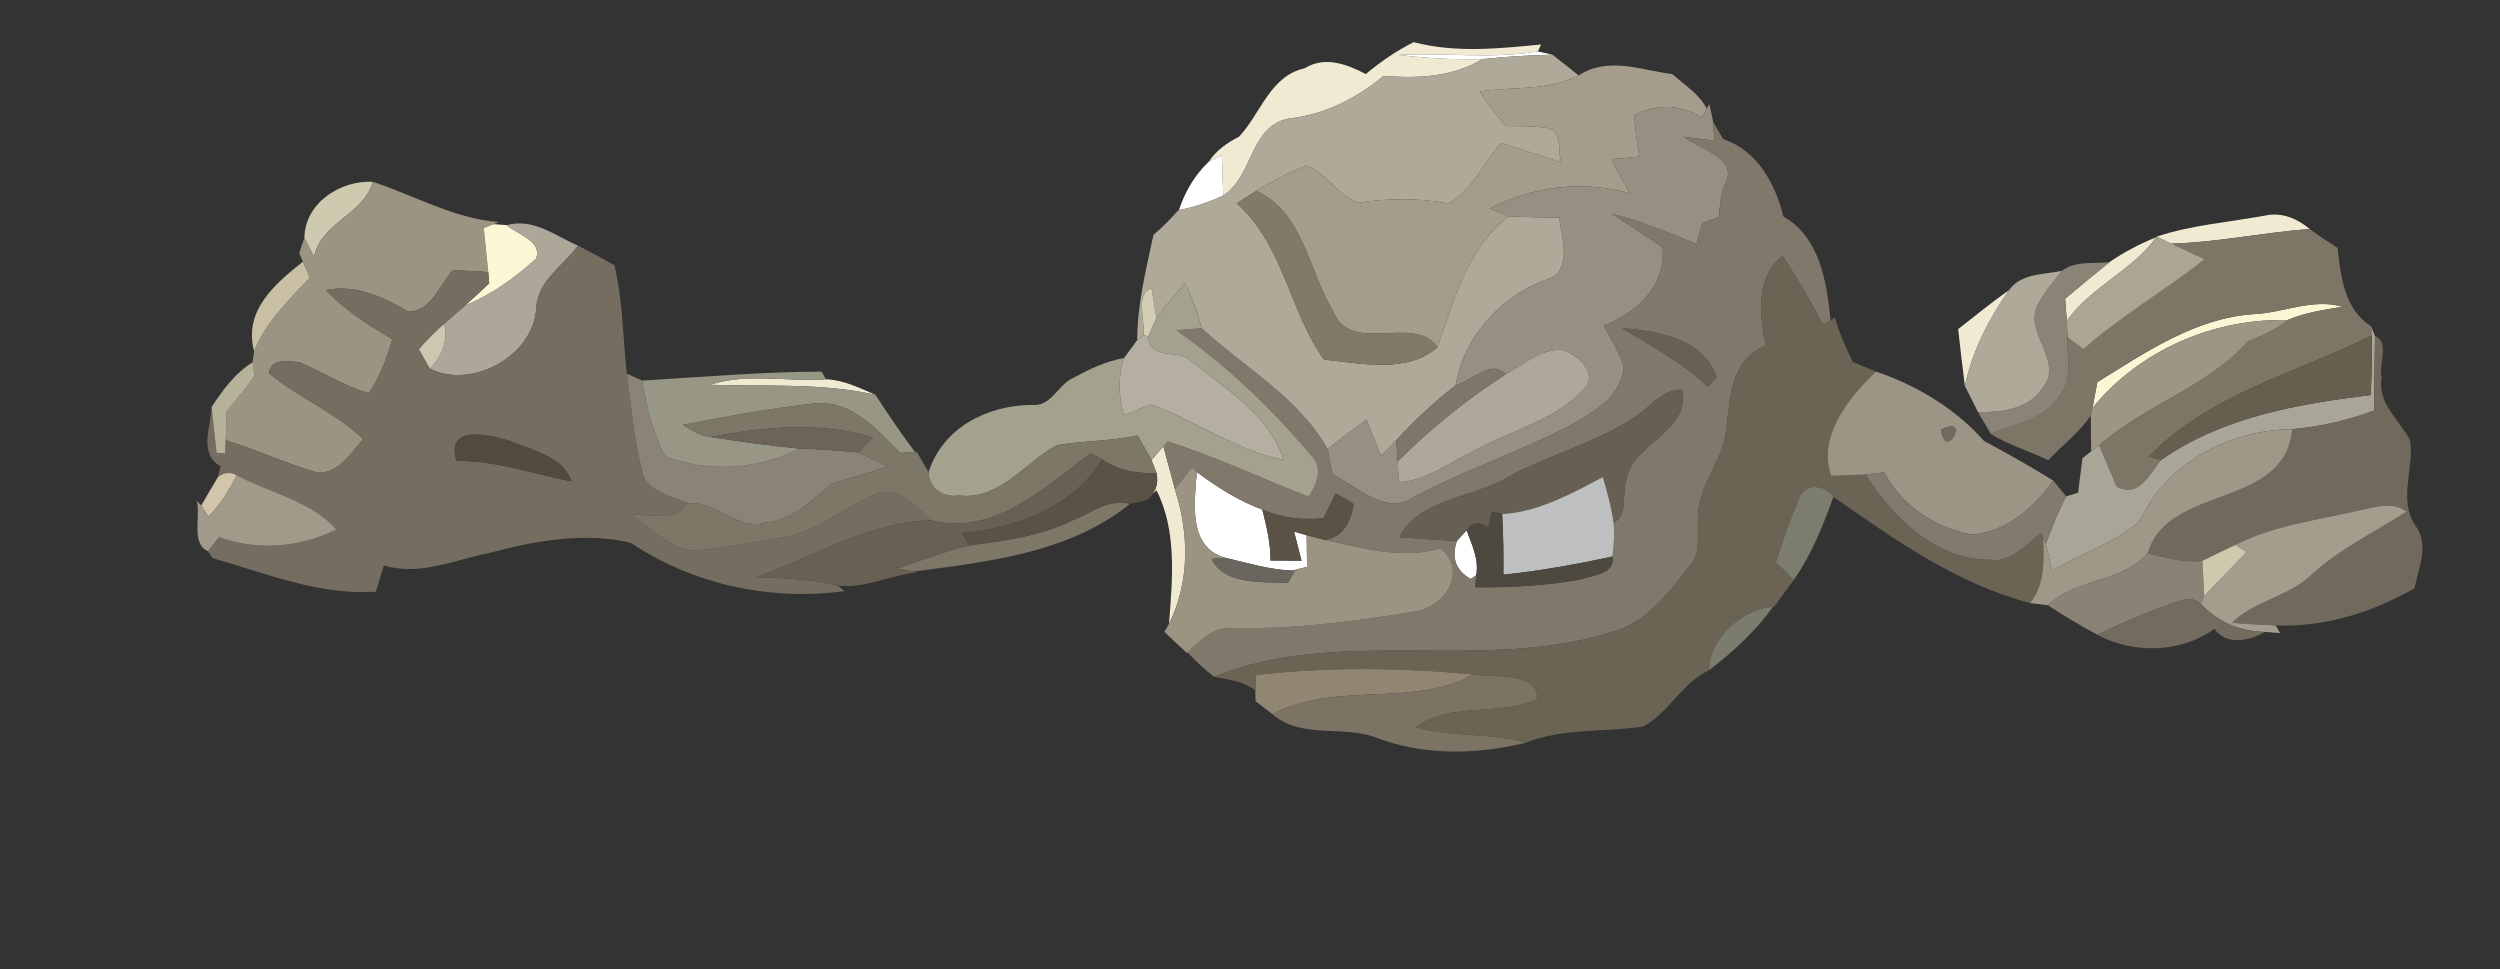
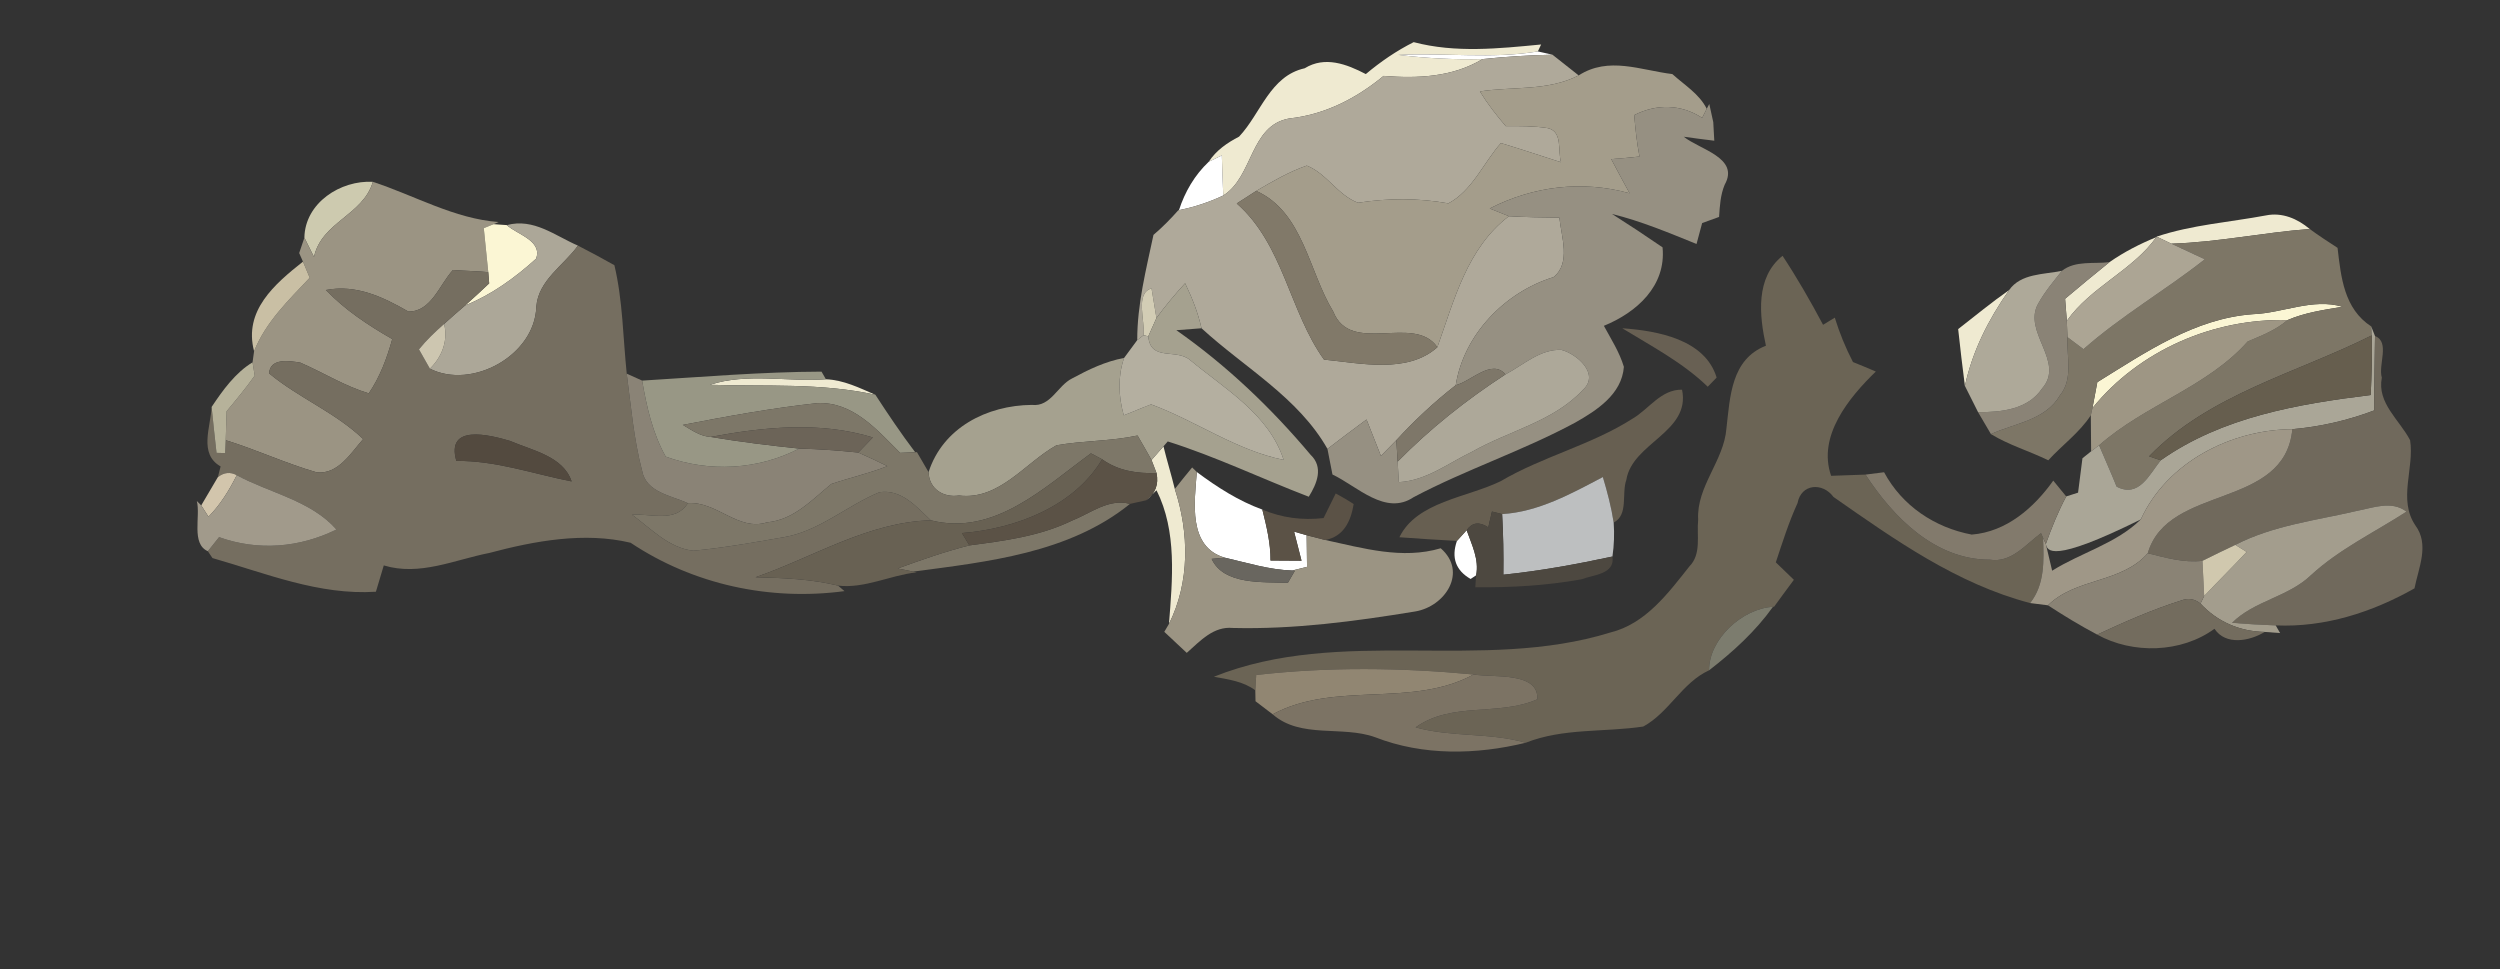
<svg xmlns="http://www.w3.org/2000/svg" width="245pt" height="95pt" viewBox="0 0 245 95" version="1.1">
  <rect x="0" y="0" width="245" height="95" fill="#333333" stroke="none" />
  <g id="#efead1ff">
    <path fill="#efead1" opacity="1.00" d=" M 133.85 7.26 C 135.29 6.05 136.85 4.98 138.54 4.13 C 142.64 5.21 146.88 4.76 151.03 4.36 L 150.71 5.04 C 146.19 5.80 141.60 5.15 137.04 5.38 C 139.78 5.71 142.53 5.86 145.29 5.79 C 142.32 7.57 138.93 7.70 135.59 7.44 C 132.91 9.65 129.82 11.24 126.34 11.61 C 122.47 12.31 122.83 17.30 119.88 19.16 C 119.82 17.85 119.78 16.54 119.74 15.23 C 119.42 15.38 118.78 15.69 118.46 15.85 C 119.18 14.74 120.27 13.99 121.43 13.39 C 123.56 11.13 124.45 7.45 127.86 6.69 C 129.84 5.47 131.97 6.28 133.85 7.26 Z" />
    <path fill="#efead1" opacity="1.00" d=" M 211.35 23.19 C 214.81 22.03 218.50 21.78 222.07 21.11 C 223.65 20.79 225.15 21.43 226.35 22.44 C 221.81 22.78 217.38 23.74 212.79 23.88 C 212.43 23.71 211.71 23.36 211.35 23.19 Z" />
    <path fill="#efead1" opacity="1.00" d=" M 206.73 25.69 C 208.16 24.69 209.71 23.90 211.32 23.24 C 209.02 26.49 204.91 28.10 202.55 31.44 C 202.51 30.90 202.43 29.82 202.38 29.28 C 203.82 28.06 205.27 26.87 206.73 25.69 Z" />
    <path fill="#efead1" opacity="1.00" d=" M 191.90 32.25 C 193.55 30.97 195.17 29.63 196.89 28.43 C 194.88 31.28 193.30 34.40 192.56 37.82 C 192.32 35.97 192.10 34.11 191.90 32.25 Z" />
    <path fill="#efead1" opacity="1.00" d=" M 69.57 37.71 C 73.21 36.52 77.17 37.44 80.94 37.17 C 82.66 37.23 84.24 38.02 85.79 38.69 C 80.45 37.50 75.00 37.89 69.57 37.71 Z" />
    <path fill="#efead1" opacity="1.00" d=" M 112.85 45.08 C 113.15 44.74 113.73 44.07 114.02 43.74 C 114.36 45.14 114.79 46.52 115.13 47.92 C 116.54 52.22 116.61 57.04 114.56 61.14 C 114.90 56.78 115.36 52.07 113.34 48.05 L 112.31 49.03 C 113.23 48.36 113.57 47.47 113.34 46.36 L 112.85 45.08 Z" />
  </g>
  <g id="#ffffffff">
    <path fill="#ffffff" opacity="1.00" d=" M 137.04 5.38 C 141.60 5.15 146.19 5.80 150.71 5.04 C 151.07 5.12 151.79 5.28 152.14 5.36 C 149.85 5.41 147.56 5.55 145.29 5.79 C 142.53 5.86 139.78 5.71 137.04 5.38 Z" />
    <path fill="#ffffff" opacity="1.00" d=" M 118.46 15.85 C 118.78 15.69 119.42 15.38 119.74 15.23 C 119.78 16.54 119.82 17.85 119.88 19.16 C 118.49 19.81 117.04 20.30 115.54 20.59 C 116.12 18.80 117.08 17.15 118.46 15.85 Z" />
    <path fill="#ffffff" opacity="1.00" d=" M 120.02 54.65 C 116.40 53.58 117.06 49.22 117.29 46.26 C 119.27 47.74 121.38 49.09 123.71 49.94 C 124.12 51.58 124.52 53.23 124.51 54.93 C 125.52 54.94 126.54 54.95 127.55 54.95 C 127.37 54.24 127.00 52.81 126.82 52.10 C 127.13 52.19 127.74 52.36 128.05 52.45 C 128.06 53.23 128.08 54.78 128.09 55.55 C 127.72 55.64 127.00 55.82 126.64 55.91 C 124.38 55.84 122.21 55.15 120.02 54.65 Z" />
    <path fill="#ffffff" opacity="1.00" d=" M 142.78 53.01 C 143.02 52.75 143.49 52.22 143.73 51.96 C 144.23 53.37 144.97 54.83 144.66 56.38 L 144.12 56.74 C 142.66 55.90 142.21 54.65 142.78 53.01 Z" />
  </g>
  <g id="#afa99aff">
    <path fill="#afa99a" opacity="1.00" d=" M 145.29 5.79 C 147.56 5.55 149.85 5.41 152.14 5.36 C 152.79 5.87 154.07 6.88 154.71 7.39 C 151.66 8.95 148.27 8.46 145.03 8.96 C 145.77 10.17 146.64 11.28 147.56 12.36 C 148.92 12.36 150.29 12.34 151.64 12.55 C 153.18 12.85 152.64 14.81 152.98 15.90 C 151.02 15.27 149.06 14.62 147.09 14.02 C 145.37 15.97 144.29 18.68 141.94 19.93 C 139.00 19.40 136.04 19.41 133.09 19.87 C 131.11 19.14 130.02 17.00 128.06 16.23 C 126.31 16.84 124.70 17.78 123.11 18.71 C 122.63 19.02 121.68 19.63 121.20 19.94 C 125.79 23.98 126.34 30.48 129.75 35.24 C 133.32 35.59 137.92 36.65 140.86 34.03 C 142.51 29.43 143.77 24.31 147.87 21.19 C 149.51 21.29 151.17 21.31 152.82 21.33 C 153.00 23.20 153.98 25.77 152.24 27.16 C 147.50 28.62 143.45 32.77 142.66 37.75 C 140.57 39.38 138.63 41.19 136.84 43.14 C 136.34 43.65 135.84 44.17 135.33 44.68 C 134.86 43.49 134.38 42.30 133.92 41.11 C 132.63 42.05 131.36 43.03 130.09 43.99 C 127.23 38.94 121.93 36.01 117.75 32.17 C 117.40 30.63 116.82 29.17 116.14 27.76 C 115.15 28.85 114.20 29.97 113.33 31.17 C 113.21 30.44 112.97 28.99 112.85 28.27 C 111.21 28.71 112.24 31.50 112.07 32.85 L 111.45 33.33 C 111.44 29.83 112.32 26.42 113.04 23.02 C 113.91 22.28 114.71 21.47 115.47 20.61 L 115.54 20.59 C 117.04 20.30 118.49 19.81 119.88 19.16 C 122.83 17.30 122.47 12.31 126.34 11.61 C 129.82 11.24 132.91 9.65 135.59 7.44 C 138.93 7.70 142.32 7.57 145.29 5.79 Z" />
  </g>
  <g id="#a49d8bff">
    <path fill="#a49d8b" opacity="1.00" d=" M 154.71 7.39 C 157.66 5.50 160.76 6.88 163.89 7.26 C 165.07 8.33 166.53 9.20 167.26 10.66 C 167.15 10.88 166.93 11.33 166.81 11.55 C 164.73 10.20 162.35 10.16 160.15 11.28 C 160.27 12.64 160.41 14.00 160.67 15.34 C 159.75 15.45 158.82 15.53 157.90 15.59 C 158.49 16.71 159.09 17.83 159.70 18.94 C 155.05 17.65 150.28 18.24 145.99 20.43 C 146.46 20.62 147.40 21.00 147.87 21.19 C 143.77 24.31 142.51 29.43 140.86 34.03 C 138.61 30.72 132.38 34.87 130.66 30.54 C 128.25 26.59 127.71 20.77 123.11 18.71 C 124.70 17.78 126.31 16.84 128.06 16.23 C 130.02 17.00 131.11 19.14 133.09 19.87 C 136.04 19.41 139.00 19.40 141.94 19.93 C 144.29 18.68 145.37 15.97 147.09 14.02 C 149.06 14.62 151.02 15.27 152.98 15.90 C 152.64 14.81 153.18 12.85 151.64 12.55 C 150.29 12.34 148.92 12.36 147.56 12.36 C 146.64 11.28 145.77 10.17 145.03 8.96 C 148.27 8.46 151.66 8.95 154.71 7.39 Z" />
  </g>
  <g id="#969082ff">
    <path fill="#969082" opacity="1.00" d=" M 160.15 11.28 C 162.35 10.16 164.73 10.20 166.81 11.55 C 166.93 11.33 167.15 10.88 167.26 10.66 L 167.51 10.19 C 167.60 10.64 167.80 11.53 167.90 11.97 C 167.92 12.43 167.98 13.34 168.00 13.79 C 167.00 13.67 166.00 13.54 165.01 13.40 C 166.55 14.65 170.51 15.46 169.02 18.10 C 168.60 19.10 168.54 20.19 168.47 21.26 C 167.91 21.46 167.36 21.66 166.81 21.86 C 166.63 22.55 166.45 23.23 166.26 23.91 C 163.54 22.81 160.83 21.67 157.98 20.97 C 159.65 22.03 161.30 23.12 162.93 24.24 C 163.30 28.03 160.39 30.62 157.18 31.93 C 157.89 33.24 158.71 34.51 159.14 35.95 C 158.94 38.64 156.48 40.22 154.36 41.42 C 149.24 44.18 143.69 46.00 138.54 48.72 C 135.78 50.59 133.01 47.65 130.58 46.50 C 130.46 45.87 130.21 44.62 130.09 43.99 C 131.36 43.03 132.63 42.05 133.92 41.11 C 134.38 42.30 134.86 43.49 135.33 44.68 C 135.84 44.17 136.34 43.65 136.84 43.14 C 136.87 43.66 136.94 44.71 136.97 45.24 C 137.00 45.74 137.06 46.75 137.09 47.25 C 139.78 47.11 141.97 45.36 144.32 44.24 C 147.91 42.20 152.25 41.31 155.14 38.19 C 156.80 36.66 154.55 34.69 153.02 34.29 C 150.95 34.19 149.28 35.77 147.54 36.69 C 146.19 35.12 144.18 37.37 142.66 37.75 C 143.45 32.77 147.50 28.62 152.24 27.16 C 153.98 25.77 153.00 23.20 152.82 21.33 C 151.17 21.31 149.51 21.29 147.87 21.19 C 147.40 21.00 146.46 20.62 145.99 20.43 C 150.28 18.24 155.05 17.65 159.70 18.94 C 159.09 17.83 158.49 16.71 157.90 15.59 C 158.82 15.53 159.75 15.45 160.67 15.34 C 160.41 14.00 160.27 12.64 160.15 11.28 Z" />
  </g>
  <g id="#80796bff">
-     <path fill="#80796b" opacity="1.00" d=" M 167.90 11.97 C 168.14 12.39 168.63 13.22 168.87 13.63 C 172.22 14.74 174.01 18.06 174.77 21.22 C 178.34 23.22 179.03 27.68 179.40 31.38 L 178.66 31.83 C 177.43 29.52 176.13 27.25 174.69 25.07 C 172.02 27.20 172.41 30.91 173.06 33.88 C 169.64 35.22 169.55 38.89 169.19 41.99 C 168.94 45.18 166.24 47.67 166.42 50.93 C 166.26 52.47 166.77 54.29 165.55 55.52 C 163.47 58.15 161.26 61.13 157.83 61.98 C 145.18 65.90 131.42 61.34 118.96 66.32 C 118.03 65.59 117.17 64.79 116.37 63.92 C 117.64 62.79 118.94 61.36 120.81 61.54 C 126.81 61.69 132.80 60.89 138.71 59.92 C 141.64 59.42 143.85 56.05 141.19 53.73 C 137.43 54.85 133.57 53.72 129.87 52.92 C 131.70 52.58 132.39 51.05 132.66 49.40 C 132.09 49.02 131.50 48.68 130.90 48.36 C 130.60 48.96 130.01 50.17 129.71 50.77 C 127.66 51.01 125.61 50.75 123.71 49.94 C 121.38 49.09 119.27 47.74 117.29 46.26 C 117.17 46.15 116.94 45.92 116.83 45.81 C 116.25 46.51 115.69 47.21 115.13 47.92 C 114.79 46.52 114.36 45.14 114.02 43.74 L 114.44 43.26 C 119.16 44.75 123.64 46.91 128.26 48.68 C 129.05 47.41 129.74 45.80 128.43 44.56 C 124.59 39.99 120.19 35.79 115.28 32.36 C 116.10 32.30 116.92 32.24 117.75 32.17 C 121.93 36.01 127.23 38.94 130.09 43.99 C 130.21 44.62 130.46 45.87 130.58 46.50 C 133.01 47.65 135.78 50.59 138.54 48.72 C 143.69 46.00 149.24 44.18 154.36 41.42 C 156.48 40.22 158.94 38.64 159.14 35.95 C 158.71 34.51 157.89 33.24 157.18 31.93 C 160.39 30.62 163.30 28.03 162.93 24.24 C 161.30 23.12 159.65 22.03 157.98 20.97 C 160.83 21.67 163.54 22.81 166.26 23.91 C 166.45 23.23 166.63 22.55 166.81 21.86 C 167.36 21.66 167.91 21.46 168.47 21.26 C 168.54 20.19 168.60 19.10 169.02 18.10 C 170.51 15.46 166.55 14.65 165.01 13.40 C 166.00 13.54 167.00 13.67 168.00 13.79 C 167.98 13.34 167.92 12.43 167.90 11.97 M 158.98 32.17 C 161.87 33.94 164.90 35.52 167.36 37.90 C 167.58 37.68 168.01 37.22 168.23 37.00 C 167.09 33.24 162.39 32.41 158.98 32.17 M 159.99 41.03 C 155.95 43.61 151.19 44.73 147.06 47.16 C 143.79 48.76 138.84 49.16 137.14 52.65 C 139.02 52.79 140.90 52.91 142.78 53.01 C 142.21 54.65 142.66 55.90 144.12 56.74 L 144.66 56.38 C 144.64 56.67 144.60 57.26 144.58 57.55 C 148.06 57.59 151.56 57.39 154.99 56.77 C 156.11 56.33 158.30 56.29 158.02 54.54 C 158.18 53.43 158.22 52.32 158.14 51.21 C 159.61 50.47 158.90 48.35 159.38 47.03 C 159.96 43.39 165.71 42.35 164.84 38.19 C 162.78 38.15 161.61 40.08 159.99 41.03 Z" />
-   </g>
+     </g>
  <g id="#d0cdb1f9">
    <path fill="#d0cdb1" opacity="0.98" d=" M 29.83 23.29 C 29.89 19.87 33.39 17.64 36.54 17.82 C 35.57 21.11 31.53 21.73 30.77 25.18 C 30.53 24.71 30.06 23.77 29.83 23.29 Z" />
  </g>
  <g id="#9b9483ff">
    <path fill="#9b9483" opacity="1.00" d=" M 36.54 17.82 C 40.63 19.16 44.53 21.44 48.87 21.76 L 48.37 21.97 C 48.13 22.07 47.65 22.26 47.41 22.36 C 47.56 23.80 47.70 25.23 47.85 26.67 C 46.70 26.56 45.54 26.55 44.39 26.46 C 43.07 27.88 42.27 30.56 40.02 30.53 C 37.53 29.10 34.90 27.85 31.94 28.42 C 33.82 30.39 36.09 31.88 38.44 33.23 C 37.92 35.10 37.24 36.93 36.14 38.55 C 33.78 37.84 31.69 36.52 29.44 35.54 C 28.38 35.36 26.47 35.05 26.37 36.59 C 29.27 39.00 32.85 40.41 35.59 43.03 C 34.38 44.39 33.14 46.51 31.04 46.29 C 28.01 45.42 25.14 44.07 22.12 43.14 C 22.15 42.43 22.19 41.01 22.21 40.30 C 23.16 39.16 24.11 38.02 24.96 36.81 L 24.75 35.51 C 24.79 35.24 24.86 34.69 24.90 34.42 C 26.05 31.55 28.28 29.42 30.35 27.22 C 30.18 26.83 29.85 26.04 29.69 25.64 L 29.32 24.80 C 29.45 24.43 29.70 23.67 29.83 23.29 C 30.06 23.77 30.53 24.71 30.77 25.18 C 31.53 21.73 35.57 21.11 36.54 17.82 Z" />
    <path fill="#9b9483" opacity="1.00" d=" M 115.13 47.92 C 115.69 47.21 116.25 46.51 116.83 45.81 C 116.94 45.92 117.17 46.15 117.29 46.26 C 117.06 49.22 116.40 53.58 120.02 54.65 L 118.74 54.77 C 119.93 57.35 123.76 57.01 126.21 57.12 L 126.90 55.93 L 126.64 55.91 C 127.00 55.82 127.72 55.64 128.09 55.55 C 128.08 54.78 128.06 53.23 128.05 52.45 C 128.51 52.57 129.42 52.81 129.87 52.92 C 133.57 53.72 137.43 54.85 141.19 53.73 C 143.85 56.05 141.64 59.42 138.71 59.92 C 132.80 60.89 126.81 61.69 120.81 61.54 C 118.94 61.36 117.64 62.79 116.37 63.92 L 116.30 63.98 C 115.75 63.47 114.65 62.44 114.10 61.92 L 114.56 61.14 C 116.61 57.04 116.54 52.22 115.13 47.92 Z" />
  </g>
  <g id="#817969ff">
    <path fill="#817969" opacity="1.00" d=" M 121.20 19.94 C 121.68 19.63 122.63 19.02 123.11 18.71 C 127.71 20.77 128.25 26.59 130.66 30.54 C 132.38 34.87 138.61 30.72 140.86 34.03 C 137.92 36.65 133.32 35.59 129.75 35.24 C 126.34 30.48 125.79 23.98 121.20 19.94 Z" />
  </g>
  <g id="#fbf6d4ff">
    <path fill="#fbf6d4" opacity="1.00" d=" M 47.41 22.36 C 47.65 22.26 48.13 22.07 48.37 21.97 L 49.67 22.06 C 50.67 22.98 53.17 23.57 52.54 25.35 C 50.47 27.22 48.18 28.88 45.59 29.93 C 46.38 29.22 47.17 28.51 47.94 27.77 L 47.85 26.67 C 47.70 25.23 47.56 23.80 47.41 22.36 Z" />
    <path fill="#fbf6d4" opacity="1.00" d=" M 220.80 30.79 C 223.73 30.68 226.65 29.20 229.56 30.06 C 227.73 30.37 225.88 30.63 224.17 31.37 C 216.93 31.18 209.63 34.34 205.06 39.99 C 205.18 39.35 205.42 38.08 205.54 37.45 C 210.27 34.53 215.08 31.20 220.80 30.79 Z" />
  </g>
  <g id="#aca798ff">
    <path fill="#aca798" opacity="1.00" d=" M 49.67 22.06 C 52.30 21.35 54.39 23.10 56.64 24.07 C 55.24 26.01 52.76 27.47 52.56 30.04 C 52.42 34.84 46.25 38.21 42.13 36.13 C 43.30 35.00 43.94 33.36 43.52 31.75 C 44.20 31.13 44.89 30.52 45.59 29.93 C 48.18 28.88 50.47 27.22 52.54 25.35 C 53.17 23.57 50.67 22.98 49.67 22.06 Z" />
  </g>
  <g id="#7d7666ff">
    <path fill="#7d7666" opacity="1.00" d=" M 226.35 22.44 C 227.23 23.09 228.16 23.69 229.08 24.29 C 229.42 27.17 229.71 30.25 232.38 31.99 L 232.43 32.87 C 225.06 36.57 216.49 38.64 210.61 44.72 L 211.75 45.11 C 210.63 46.51 209.61 48.83 207.43 47.69 C 206.88 46.33 206.28 44.99 205.71 43.64 C 210.19 39.68 216.32 37.93 220.28 33.46 C 221.64 32.89 223.03 32.35 224.17 31.37 C 225.88 30.63 227.73 30.37 229.56 30.06 C 226.65 29.20 223.73 30.68 220.80 30.79 C 215.08 31.20 210.27 34.53 205.54 37.45 C 205.42 38.08 205.18 39.35 205.06 39.99 L 204.90 40.70 C 203.79 42.40 202.09 43.62 200.73 45.11 C 198.88 44.20 196.87 43.62 195.11 42.54 C 197.43 41.48 200.47 41.18 201.87 38.75 C 203.20 37.13 202.52 34.95 202.61 33.04 C 203.00 33.33 203.79 33.92 204.18 34.22 C 207.89 30.94 212.19 28.47 216.07 25.41 C 214.97 24.90 213.88 24.39 212.79 23.88 C 217.38 23.74 221.81 22.78 226.35 22.44 Z" />
  </g>
  <g id="#aca594ff">
    <path fill="#aca594" opacity="1.00" d=" M 211.32 23.24 L 211.35 23.19 C 211.71 23.36 212.43 23.71 212.79 23.88 C 213.88 24.39 214.97 24.90 216.07 25.41 C 212.19 28.47 207.89 30.94 204.18 34.22 C 203.79 33.92 203.00 33.33 202.61 33.04 C 202.59 32.64 202.57 31.84 202.55 31.44 C 204.91 28.10 209.02 26.49 211.32 23.24 Z" />
  </g>
  <g id="#756e60ff">
    <path fill="#756e60" opacity="1.00" d=" M 56.64 24.07 C 57.84 24.68 59.03 25.33 60.21 25.99 C 61.04 29.47 61.05 33.07 61.42 36.62 C 61.84 39.80 62.11 43.03 62.93 46.14 C 63.32 48.26 65.79 48.56 67.41 49.31 C 66.19 51.26 63.79 50.31 61.94 50.44 C 63.80 51.80 65.55 53.72 67.96 53.97 C 70.94 53.69 73.90 53.15 76.85 52.64 C 80.32 52.03 83.00 49.55 86.18 48.24 C 88.32 47.90 89.84 49.68 91.22 50.99 C 85.08 51.16 79.71 54.60 74.04 56.57 C 76.75 56.64 79.48 56.74 82.13 57.39 L 82.76 57.93 C 75.45 58.91 67.94 57.29 61.80 53.19 C 57.28 52.11 52.42 53.00 47.95 54.19 C 44.54 54.86 41.12 56.48 37.61 55.41 C 37.42 56.05 37.03 57.34 36.84 57.99 C 31.26 58.35 26.07 56.19 20.82 54.69 L 20.37 54.02 C 20.65 53.68 21.20 52.99 21.47 52.64 C 25.28 54.01 29.36 53.68 32.97 51.89 C 30.47 49.05 26.44 48.32 23.20 46.57 C 22.57 46.23 21.95 46.29 21.35 46.76 L 21.62 45.71 C 19.45 44.48 20.65 41.85 20.74 39.88 C 20.89 41.38 21.05 42.88 21.22 44.38 L 22.06 44.40 L 22.12 43.14 C 25.14 44.07 28.01 45.42 31.04 46.29 C 33.14 46.51 34.38 44.39 35.59 43.03 C 32.85 40.41 29.27 39.00 26.37 36.59 C 26.47 35.05 28.38 35.36 29.44 35.54 C 31.69 36.52 33.78 37.84 36.14 38.55 C 37.24 36.93 37.92 35.10 38.44 33.23 C 36.09 31.88 33.82 30.39 31.94 28.42 C 34.90 27.85 37.53 29.10 40.02 30.53 C 42.27 30.56 43.07 27.88 44.39 26.46 C 45.54 26.55 46.70 26.56 47.85 26.67 L 47.94 27.77 C 47.17 28.51 46.38 29.22 45.59 29.93 C 44.89 30.52 44.20 31.13 43.52 31.75 C 42.65 32.52 41.79 33.33 41.06 34.24 C 41.32 34.71 41.86 35.66 42.13 36.13 C 46.25 38.21 52.42 34.84 52.56 30.04 C 52.76 27.47 55.24 26.01 56.64 24.07 M 44.72 45.17 C 48.60 45.13 52.26 46.44 56.02 47.18 C 55.19 44.70 52.13 44.14 49.99 43.21 C 47.92 42.60 43.68 41.54 44.72 45.17 Z" />
  </g>
  <g id="#6b6455ff">
    <path fill="#6b6455" opacity="1.00" d=" M 173.06 33.88 C 172.41 30.91 172.02 27.20 174.69 25.07 C 176.13 27.25 177.43 29.52 178.66 31.83 L 179.40 31.38 L 179.81 31.13 C 180.27 32.63 180.87 34.09 181.59 35.48 C 182.34 35.78 183.08 36.09 183.83 36.41 C 181.19 38.97 178.09 42.74 179.45 46.63 C 180.57 46.59 181.69 46.55 182.82 46.51 C 185.55 50.71 189.64 54.86 195.01 54.85 C 197.12 55.18 198.51 53.36 200.02 52.25 L 200.22 52.71 C 200.30 54.92 200.41 57.26 198.95 59.10 C 191.76 57.21 185.68 52.89 179.68 48.70 C 178.62 47.25 176.51 47.40 176.16 49.30 C 175.30 51.18 174.68 53.15 174.03 55.11 C 174.47 55.53 175.36 56.39 175.80 56.82 C 175.16 57.70 174.49 58.57 173.86 59.46 L 173.75 59.47 C 170.76 59.63 167.47 62.63 167.49 65.69 C 164.83 66.91 163.58 69.82 161.04 71.20 C 157.19 71.78 153.20 71.33 149.52 72.79 C 145.99 71.77 142.26 72.27 138.73 71.28 C 142.31 68.73 146.85 70.22 150.66 68.53 C 150.80 65.80 146.36 66.43 144.41 66.10 C 137.33 65.43 130.18 65.34 123.11 66.15 C 123.08 66.52 123.04 67.28 123.02 67.65 C 121.84 66.77 120.37 66.58 118.96 66.32 C 131.42 61.34 145.18 65.90 157.83 61.98 C 161.26 61.13 163.47 58.15 165.55 55.52 C 166.77 54.29 166.26 52.47 166.42 50.93 C 166.24 47.67 168.94 45.18 169.19 41.99 C 169.55 38.89 169.64 35.22 173.06 33.88 Z" />
  </g>
  <g id="#c9bfa4fc">
    <path fill="#c9bfa4" opacity="1.00" d=" M 29.69 25.64 C 29.85 26.04 30.18 26.83 30.35 27.22 C 28.28 29.42 26.05 31.55 24.90 34.42 C 23.85 30.44 26.94 27.82 29.69 25.64 Z" />
  </g>
  <g id="#8a8376ff">
    <path fill="#8a8376" opacity="1.00" d=" M 202.07 26.54 C 203.38 25.51 205.20 25.88 206.73 25.69 C 205.27 26.87 203.82 28.06 202.38 29.28 C 202.43 29.82 202.51 30.90 202.55 31.44 C 202.57 31.84 202.59 32.64 202.61 33.04 C 202.52 34.95 203.20 37.13 201.87 38.75 C 200.47 41.18 197.43 41.48 195.11 42.54 C 194.69 41.82 194.27 41.10 193.85 40.39 C 196.13 40.40 198.74 40.14 200.13 38.06 C 202.42 35.45 198.16 32.52 199.75 29.74 C 200.39 28.59 201.25 27.57 202.07 26.54 Z" />
    <path fill="#8a8376" opacity="1.00" d=" M 61.42 36.62 C 61.79 36.79 62.55 37.13 62.93 37.30 C 63.38 39.88 63.95 42.44 65.24 44.75 C 69.52 46.31 74.27 46.05 78.32 43.96 C 80.25 44.01 82.19 44.15 84.11 44.35 C 85.07 44.77 86.02 45.21 86.96 45.68 C 85.17 46.40 83.29 46.81 81.47 47.43 C 79.56 48.99 77.79 50.95 75.17 51.19 C 72.35 52.10 70.23 49.10 67.41 49.31 C 65.79 48.56 63.32 48.26 62.93 46.14 C 62.11 43.03 61.84 39.80 61.42 36.62 Z" />
  </g>
  <g id="#aea999ff">
    <path fill="#aea999" opacity="1.00" d=" M 196.89 28.43 C 198.05 26.78 200.30 26.91 202.07 26.54 C 201.25 27.57 200.39 28.59 199.75 29.74 C 198.16 32.52 202.42 35.45 200.13 38.06 C 198.74 40.14 196.13 40.40 193.85 40.39 C 193.53 39.75 192.88 38.46 192.56 37.82 C 193.30 34.40 194.88 31.28 196.89 28.43 Z" />
  </g>
  <g id="#d3cdb5fc">
    <path fill="#d3cdb5" opacity="1.00" d=" M 112.07 32.85 C 112.24 31.50 111.21 28.71 112.85 28.27 C 112.97 28.99 113.21 30.44 113.33 31.17 C 113.13 31.61 112.73 32.51 112.53 32.96 L 112.07 32.85 Z" />
  </g>
  <g id="#a5a18fff">
    <path fill="#a5a18f" opacity="1.00" d=" M 113.33 31.17 C 114.20 29.97 115.15 28.85 116.14 27.76 C 116.82 29.17 117.40 30.63 117.75 32.17 C 116.92 32.24 116.10 32.30 115.28 32.36 C 120.19 35.79 124.59 39.99 128.43 44.56 C 129.74 45.80 129.05 47.41 128.26 48.68 C 123.64 46.91 119.16 44.75 114.44 43.26 L 114.02 43.74 C 113.73 44.07 113.15 44.74 112.85 45.08 C 112.40 44.28 111.95 43.48 111.48 42.68 C 108.86 43.25 106.16 43.17 103.53 43.64 C 100.42 45.38 97.94 49.04 93.98 48.56 C 92.43 48.79 91.05 47.90 91.00 46.27 C 92.40 41.91 96.73 39.72 101.12 39.68 C 102.97 39.90 103.63 37.80 105.06 37.09 C 106.67 36.22 108.34 35.41 110.16 35.08 C 109.53 36.92 109.61 38.84 110.13 40.70 C 111.03 40.36 111.91 39.96 112.81 39.63 C 117.22 41.26 121.14 44.13 125.80 45.07 C 124.34 40.57 120.05 38.13 116.62 35.28 C 115.27 34.13 112.75 35.45 112.53 32.96 C 112.73 32.51 113.13 31.61 113.33 31.17 Z" />
  </g>
  <g id="#cdc6b0ff">
    <path fill="#cdc6b0" opacity="1.00" d=" M 41.06 34.24 C 41.79 33.33 42.65 32.52 43.52 31.75 C 43.94 33.36 43.30 35.00 42.13 36.13 C 41.86 35.66 41.32 34.71 41.06 34.24 Z" />
  </g>
  <g id="#686053ff">
    <path fill="#686053" opacity="1.00" d=" M 158.98 32.17 C 162.39 32.41 167.09 33.24 168.23 37.00 C 168.01 37.22 167.58 37.68 167.36 37.90 C 164.90 35.52 161.87 33.94 158.98 32.17 Z" />
  </g>
  <g id="#9e9684ff">
    <path fill="#9e9684" opacity="1.00" d=" M 205.06 39.99 C 209.63 34.34 216.93 31.18 224.17 31.37 C 223.03 32.35 221.64 32.89 220.28 33.46 C 216.32 37.93 210.19 39.68 205.71 43.64 L 204.93 44.23 C 204.92 43.35 204.91 41.58 204.90 40.70 L 205.06 39.99 Z" />
  </g>
  <g id="#aaa697ff">
-     <path fill="#aaa697" opacity="1.00" d=" M 232.38 31.99 C 232.47 32.22 232.66 32.69 232.75 32.93 C 232.73 35.36 232.66 37.79 232.67 40.22 C 230.09 41.20 227.39 41.82 224.65 42.06 C 218.64 42.10 212.37 45.29 209.80 50.90 C 207.42 53.26 203.93 54.16 201.11 55.93 C 200.96 55.28 200.64 53.96 200.49 53.31 C 201.06 51.72 201.69 50.15 202.49 48.65 C 202.78 48.56 203.36 48.37 203.65 48.28 C 203.79 47.15 203.94 46.03 204.08 44.91 C 204.29 44.74 204.72 44.40 204.93 44.23 L 205.71 43.64 C 206.28 44.99 206.88 46.33 207.43 47.69 C 209.61 48.83 210.63 46.51 211.75 45.11 C 217.78 40.86 225.17 39.60 232.33 38.71 C 232.42 36.77 232.48 34.82 232.43 32.87 L 232.38 31.99 Z" />
+     <path fill="#aaa697" opacity="1.00" d=" M 232.38 31.99 C 232.47 32.22 232.66 32.69 232.75 32.93 C 232.73 35.36 232.66 37.79 232.67 40.22 C 230.09 41.20 227.39 41.82 224.65 42.06 C 218.64 42.10 212.37 45.29 209.80 50.90 C 200.96 55.28 200.64 53.96 200.49 53.31 C 201.06 51.72 201.69 50.15 202.49 48.65 C 202.78 48.56 203.36 48.37 203.65 48.28 C 203.79 47.15 203.94 46.03 204.08 44.91 C 204.29 44.74 204.72 44.40 204.93 44.23 L 205.71 43.64 C 206.28 44.99 206.88 46.33 207.43 47.69 C 209.61 48.83 210.63 46.51 211.75 45.11 C 217.78 40.86 225.17 39.60 232.33 38.71 C 232.42 36.77 232.48 34.82 232.43 32.87 L 232.38 31.99 Z" />
  </g>
  <g id="#b4afa0ff">
    <path fill="#b4afa0" opacity="1.00" d=" M 111.45 33.33 L 112.07 32.85 L 112.53 32.96 C 112.75 35.45 115.27 34.13 116.62 35.28 C 120.05 38.13 124.34 40.57 125.80 45.07 C 121.14 44.13 117.22 41.26 112.81 39.63 C 111.91 39.96 111.03 40.36 110.13 40.70 C 109.61 38.84 109.53 36.92 110.16 35.08 C 110.48 34.64 111.12 33.77 111.45 33.33 Z" />
  </g>
  <g id="#665e4eff">
    <path fill="#665e4e" opacity="1.00" d=" M 210.61 44.72 C 216.49 38.64 225.06 36.57 232.43 32.87 C 232.48 34.82 232.42 36.77 232.33 38.71 C 225.17 39.60 217.78 40.86 211.75 45.11 L 210.61 44.72 Z" />
  </g>
  <g id="#70695cff">
    <path fill="#70695c" opacity="1.00" d=" M 232.75 32.93 C 234.25 33.51 233.04 35.76 233.42 37.01 C 232.93 39.50 235.15 41.14 236.19 43.14 C 236.62 45.93 234.99 48.93 236.70 51.48 C 238.11 53.37 237.02 55.63 236.62 57.66 C 232.46 60.01 227.83 61.50 223.02 61.29 C 221.59 61.24 220.16 61.15 218.74 61.04 C 220.90 58.87 224.25 58.51 226.48 56.36 C 229.27 53.80 232.68 52.18 235.84 50.14 C 234.37 49.03 232.60 49.76 231.01 50.06 C 226.99 51.00 222.79 51.48 219.06 53.40 C 217.98 53.91 216.91 54.43 215.84 54.96 C 214.01 55.18 212.23 54.65 210.48 54.22 C 212.46 47.42 223.90 49.97 224.65 42.06 C 227.39 41.82 230.09 41.20 232.67 40.22 C 232.66 37.79 232.73 35.36 232.75 32.93 Z" />
  </g>
  <g id="#ada899ff">
    <path fill="#ada899" opacity="1.00" d=" M 147.54 36.69 C 149.28 35.77 150.95 34.19 153.02 34.29 C 154.55 34.69 156.80 36.66 155.14 38.19 C 152.25 41.31 147.91 42.20 144.32 44.24 C 141.97 45.36 139.78 47.11 137.09 47.25 C 137.06 46.75 137.00 45.74 136.97 45.24 C 140.15 42.00 143.73 39.16 147.54 36.69 Z" />
  </g>
  <g id="#bab69ef8">
    <path fill="#bab69e" opacity="0.97" d=" M 20.74 39.88 C 21.82 38.26 23.07 36.52 24.75 35.51 L 24.96 36.81 C 24.11 38.02 23.16 39.16 22.21 40.30 C 22.19 41.01 22.15 42.43 22.12 43.14 L 22.06 44.40 L 21.22 44.38 C 21.05 42.88 20.89 41.38 20.74 39.88 Z" />
  </g>
  <g id="#989785ff">
    <path fill="#989785" opacity="1.00" d=" M 62.93 37.30 C 68.69 36.95 74.65 36.44 80.51 36.42 L 80.94 37.17 C 77.17 37.44 73.21 36.52 69.57 37.71 C 75.00 37.89 80.45 37.50 85.79 38.69 C 87.04 40.61 88.31 42.50 89.69 44.32 C 89.32 44.33 88.58 44.37 88.21 44.38 C 85.96 42.14 83.58 39.33 80.07 39.51 C 75.66 39.99 71.28 40.79 66.92 41.64 C 67.77 42.14 68.61 42.75 69.63 42.82 C 72.51 43.30 75.41 43.66 78.32 43.96 C 74.27 46.05 69.52 46.31 65.24 44.75 C 63.95 42.44 63.38 39.88 62.93 37.30 Z" />
  </g>
  <g id="#7e7769ff">
    <path fill="#7e7769" opacity="1.00" d=" M 142.66 37.75 C 144.18 37.37 146.19 35.12 147.54 36.69 C 143.73 39.16 140.15 42.00 136.97 45.24 C 136.94 44.71 136.87 43.66 136.84 43.14 C 138.63 41.19 140.57 39.38 142.66 37.75 Z" />
  </g>
  <g id="#9c9586ff">
-     <path fill="#9c9586" opacity="1.00" d=" M 179.45 46.63 C 178.09 42.74 181.19 38.97 183.83 36.41 C 187.85 37.77 191.62 40.03 194.44 43.22 C 196.73 44.45 199.01 45.72 201.22 47.10 C 199.32 49.77 196.63 52.12 193.23 52.39 C 189.59 51.70 186.41 49.57 184.64 46.28 C 184.19 46.34 183.27 46.45 182.82 46.51 C 181.69 46.55 180.57 46.59 179.45 46.63 M 190.24 42.11 C 190.60 45.35 193.24 40.54 190.24 42.11 Z" />
-   </g>
+     </g>
  <g id="#675f51ff">
    <path fill="#675f51" opacity="1.00" d=" M 159.99 41.03 C 161.61 40.08 162.78 38.15 164.84 38.19 C 165.71 42.35 159.96 43.39 159.38 47.03 C 158.90 48.35 159.61 50.47 158.14 51.21 C 157.91 49.70 157.52 48.22 157.08 46.75 C 153.99 48.38 150.75 50.17 147.21 50.38 L 146.21 50.13 C 146.12 50.52 145.94 51.30 145.85 51.68 C 144.97 51.10 144.27 51.19 143.73 51.96 C 143.49 52.22 143.02 52.75 142.78 53.01 C 140.90 52.91 139.02 52.79 137.14 52.65 C 138.84 49.16 143.79 48.76 147.06 47.16 C 151.19 44.73 155.95 43.61 159.99 41.03 Z" />
  </g>
  <g id="#7d7768ff">
    <path fill="#7d7768" opacity="1.00" d=" M 66.92 41.64 C 71.28 40.79 75.66 39.99 80.07 39.51 C 83.58 39.33 85.96 42.14 88.21 44.38 C 88.58 44.37 89.32 44.33 89.69 44.32 L 89.86 44.31 C 90.14 44.80 90.71 45.78 91.00 46.27 C 91.05 47.90 92.43 48.79 93.98 48.56 C 97.94 49.04 100.42 45.38 103.53 43.64 C 106.16 43.17 108.86 43.25 111.48 42.68 C 111.95 43.48 112.40 44.28 112.85 45.08 L 113.34 46.36 C 111.44 46.42 109.57 46.14 108.01 45.01 C 107.73 44.86 107.18 44.57 106.91 44.43 C 102.34 47.76 97.42 52.57 91.22 50.99 C 89.84 49.68 88.32 47.90 86.18 48.24 C 83.00 49.55 80.32 52.03 76.85 52.64 C 73.90 53.15 70.94 53.69 67.96 53.97 C 65.55 53.72 63.80 51.80 61.94 50.44 C 63.79 50.31 66.19 51.26 67.41 49.31 C 70.23 49.10 72.35 52.10 75.17 51.19 C 77.79 50.95 79.56 48.99 81.47 47.43 C 83.29 46.81 85.17 46.40 86.96 45.68 C 86.02 45.21 85.07 44.77 84.11 44.35 C 84.47 43.98 85.18 43.24 85.54 42.87 C 80.38 41.28 74.85 41.84 69.63 42.82 C 68.61 42.75 67.77 42.14 66.92 41.64 Z" />
    <path fill="#7d7768" opacity="1.00" d=" M 105.03 51.03 C 106.87 50.31 108.64 48.82 110.74 49.38 C 104.76 54.22 96.77 55.05 89.48 56.02 C 89.11 55.94 88.35 55.79 87.98 55.71 C 90.29 54.87 92.61 54.05 95.00 53.45 C 98.41 53.00 101.90 52.55 105.03 51.03 Z" />
  </g>
  <g id="#6c6458ff">
    <path fill="#6c6458" opacity="1.00" d=" M 69.63 42.82 C 74.85 41.84 80.38 41.28 85.54 42.87 C 85.18 43.24 84.47 43.98 84.11 44.35 C 82.19 44.15 80.25 44.01 78.32 43.96 C 75.41 43.66 72.51 43.30 69.63 42.82 Z" />
  </g>
  <g id="#72685fff">
-     <path fill="#72685f" opacity="1.00" d=" M 190.24 42.11 C 193.24 40.54 190.60 45.35 190.24 42.11 Z" />
-   </g>
+     </g>
  <g id="#9f9787ff">
    <path fill="#9f9787" opacity="1.00" d=" M 209.80 50.90 C 212.37 45.29 218.64 42.10 224.65 42.06 C 223.90 49.97 212.46 47.42 210.48 54.22 C 207.88 57.18 203.46 56.60 200.70 59.32 C 200.26 59.26 199.39 59.15 198.95 59.10 C 200.41 57.26 200.30 54.92 200.22 52.71 L 200.49 53.31 C 200.64 53.96 200.96 55.28 201.11 55.93 C 203.93 54.16 207.42 53.26 209.80 50.90 Z" />
  </g>
  <g id="#534a3fff">
    <path fill="#534a3f" opacity="1.00" d=" M 44.72 45.17 C 43.68 41.54 47.92 42.60 49.99 43.21 C 52.13 44.14 55.19 44.70 56.02 47.18 C 52.26 46.44 48.60 45.13 44.72 45.17 Z" />
  </g>
  <g id="#686153fe">
    <path fill="#686153" opacity="1.00" d=" M 91.22 50.99 C 97.42 52.57 102.34 47.76 106.91 44.43 C 107.18 44.57 107.73 44.86 108.01 45.01 C 105.24 49.66 99.47 51.83 94.27 52.24 C 94.45 52.54 94.82 53.15 95.00 53.45 C 92.61 54.05 90.29 54.87 87.98 55.71 C 88.35 55.79 89.11 55.94 89.48 56.02 L 89.83 56.09 C 87.24 56.37 84.74 57.70 82.13 57.39 C 79.48 56.74 76.75 56.64 74.04 56.57 C 79.71 54.60 85.08 51.16 91.22 50.99 Z" />
  </g>
  <g id="#5b5246ff">
    <path fill="#5b5246" opacity="1.00" d=" M 94.27 52.24 C 99.47 51.83 105.24 49.66 108.01 45.01 C 109.57 46.14 111.44 46.42 113.34 46.36 C 113.57 47.47 113.23 48.36 112.31 49.03 C 111.92 49.12 111.13 49.29 110.74 49.38 C 108.64 48.82 106.87 50.31 105.03 51.03 C 101.90 52.55 98.41 53.00 95.00 53.45 C 94.82 53.15 94.45 52.54 94.27 52.24 Z" />
    <path fill="#5b5246" opacity="1.00" d=" M 130.90 48.36 C 131.50 48.68 132.09 49.02 132.66 49.40 C 132.39 51.05 131.70 52.58 129.87 52.92 C 129.42 52.81 128.51 52.57 128.05 52.45 C 127.74 52.36 127.13 52.19 126.82 52.10 C 127.00 52.81 127.37 54.24 127.55 54.95 C 126.54 54.95 125.52 54.94 124.51 54.93 C 124.52 53.23 124.12 51.58 123.71 49.94 C 125.61 50.75 127.66 51.01 129.71 50.77 C 130.01 50.17 130.60 48.96 130.90 48.36 Z" />
  </g>
  <g id="#d2c5acfc">
    <path fill="#d2c5ac" opacity="1.00" d=" M 21.35 46.76 C 21.95 46.29 22.57 46.23 23.20 46.57 C 22.47 48.04 21.58 49.48 20.43 50.64 C 20.26 50.37 19.90 49.81 19.72 49.53 C 20.13 48.84 20.94 47.45 21.35 46.76 Z" />
  </g>
  <g id="#bdbfc0ff">
    <path fill="#bdbfc0" opacity="1.00" d=" M 147.21 50.38 C 150.75 50.17 153.99 48.38 157.08 46.75 C 157.52 48.22 157.91 49.70 158.14 51.21 C 158.22 52.32 158.18 53.43 158.02 54.54 C 154.48 55.30 150.92 55.95 147.33 56.32 C 147.36 54.34 147.32 52.36 147.21 50.38 Z" />
  </g>
  <g id="#827a6cfd">
    <path fill="#827a6c" opacity="1.00" d=" M 182.82 46.51 C 183.27 46.45 184.19 46.34 184.64 46.28 C 186.41 49.57 189.59 51.70 193.23 52.39 C 196.63 52.12 199.32 49.77 201.22 47.10 C 201.54 47.49 202.17 48.27 202.49 48.65 C 201.69 50.15 201.06 51.72 200.49 53.31 L 200.22 52.71 L 200.02 52.25 C 198.51 53.36 197.12 55.18 195.01 54.85 C 189.64 54.86 185.55 50.71 182.82 46.51 Z" />
  </g>
  <g id="#a19a8bff">
    <path fill="#a19a8b" opacity="1.00" d=" M 23.20 46.57 C 26.44 48.32 30.47 49.05 32.97 51.89 C 29.36 53.68 25.28 54.01 21.47 52.64 C 21.20 52.99 20.65 53.68 20.37 54.02 C 18.71 53.29 19.67 50.61 19.29 49.10 L 19.72 49.53 C 19.90 49.81 20.26 50.37 20.43 50.64 C 21.58 49.48 22.47 48.04 23.20 46.57 Z" />
  </g>
  <g id="#80806ff8">
-     <path fill="#80806f" opacity="0.97" d=" M 176.16 49.30 C 176.51 47.40 178.62 47.25 179.68 48.70 C 178.65 51.51 177.53 54.35 175.80 56.82 C 175.36 56.39 174.47 55.53 174.03 55.11 C 174.68 53.15 175.30 51.18 176.16 49.30 Z" />
-   </g>
+     </g>
  <g id="#a39d8dff">
    <path fill="#a39d8d" opacity="1.00" d=" M 231.01 50.06 C 232.60 49.76 234.37 49.03 235.84 50.14 C 232.68 52.18 229.27 53.80 226.48 56.36 C 224.25 58.51 220.90 58.87 218.74 61.04 C 220.16 61.15 221.59 61.24 223.02 61.29 L 223.45 62.04 L 221.94 61.93 C 219.50 61.88 217.31 60.94 215.65 59.15 L 216.01 58.41 C 217.38 56.95 218.81 55.55 220.17 54.09 L 219.06 53.40 C 222.79 51.48 226.99 51.00 231.01 50.06 Z" />
  </g>
  <g id="#4d4840ff">
    <path fill="#4d4840" opacity="1.00" d=" M 146.21 50.13 L 147.21 50.38 C 147.32 52.36 147.36 54.34 147.33 56.32 C 150.92 55.95 154.48 55.30 158.02 54.54 C 158.30 56.29 156.11 56.33 154.99 56.77 C 151.56 57.39 148.06 57.59 144.58 57.55 C 144.60 57.26 144.64 56.67 144.66 56.38 C 144.97 54.83 144.23 53.37 143.73 51.96 C 144.27 51.19 144.97 51.10 145.85 51.68 C 145.94 51.30 146.12 50.52 146.21 50.13 Z" />
  </g>
  <g id="#8a8375ff">
    <path fill="#8a8375" opacity="1.00" d=" M 200.70 59.32 C 203.46 56.60 207.88 57.18 210.48 54.22 C 212.23 54.65 214.01 55.18 215.84 54.96 C 215.89 55.83 215.97 57.55 216.01 58.41 L 215.65 59.15 C 215.06 58.68 214.43 58.58 213.75 58.85 C 210.92 59.74 208.20 60.95 205.52 62.19 C 203.86 61.31 202.26 60.34 200.70 59.32 Z" />
  </g>
  <g id="#d0c8aeff">
    <path fill="#d0c8ae" opacity="1.00" d=" M 215.84 54.96 C 216.91 54.43 217.98 53.91 219.06 53.40 L 220.17 54.09 C 218.81 55.55 217.38 56.95 216.01 58.41 C 215.97 57.55 215.89 55.83 215.84 54.96 Z" />
  </g>
  <g id="#69665fff">
    <path fill="#69665f" opacity="1.00" d=" M 118.74 54.77 L 120.02 54.65 C 122.21 55.15 124.38 55.84 126.64 55.91 L 126.90 55.93 L 126.21 57.12 C 123.76 57.01 119.93 57.35 118.74 54.77 Z" />
  </g>
  <g id="#736c5eff">
    <path fill="#736c5e" opacity="1.00" d=" M 213.75 58.85 C 214.43 58.58 215.06 58.68 215.65 59.15 C 217.31 60.94 219.50 61.88 221.94 61.93 C 220.48 62.83 218.11 63.28 217.02 61.62 C 213.76 64.00 209.01 64.12 205.52 62.19 C 208.20 60.95 210.92 59.74 213.75 58.85 Z" />
  </g>
  <g id="#808072f3">
    <path fill="#808072" opacity="0.95" d=" M 167.49 65.69 C 167.47 62.63 170.76 59.63 173.75 59.47 C 172.03 61.88 169.82 63.89 167.49 65.69 Z" />
  </g>
  <g id="#918672ff">
    <path fill="#918672" opacity="1.00" d=" M 123.11 66.15 C 130.18 65.34 137.33 65.43 144.41 66.10 C 138.34 69.41 130.85 66.70 124.72 70.00 C 124.30 69.68 123.46 69.04 123.04 68.72 L 123.02 67.65 C 123.04 67.28 123.08 66.52 123.11 66.15 Z" />
  </g>
  <g id="#7c7364ff">
    <path fill="#7c7364" opacity="1.00" d=" M 144.41 66.10 C 146.36 66.43 150.80 65.80 150.66 68.53 C 146.85 70.22 142.31 68.73 138.73 71.28 C 142.26 72.27 145.99 71.77 149.52 72.79 C 144.69 73.97 139.46 74.08 134.77 72.25 C 131.54 71.08 127.47 72.42 124.72 70.00 C 130.85 66.70 138.34 69.41 144.41 66.10 Z" />
  </g>
</svg>